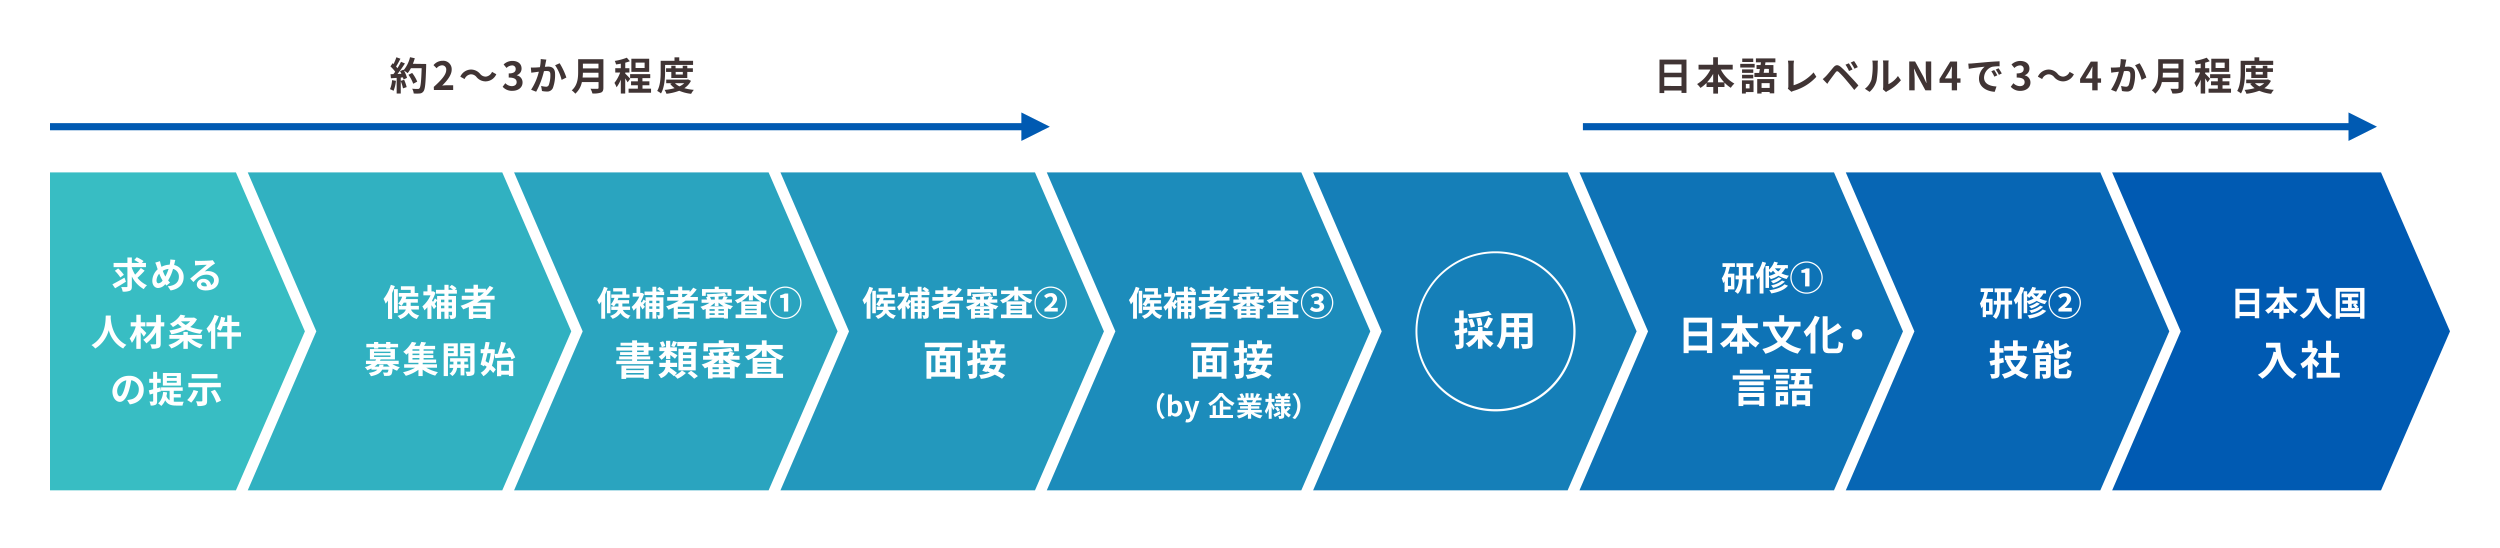
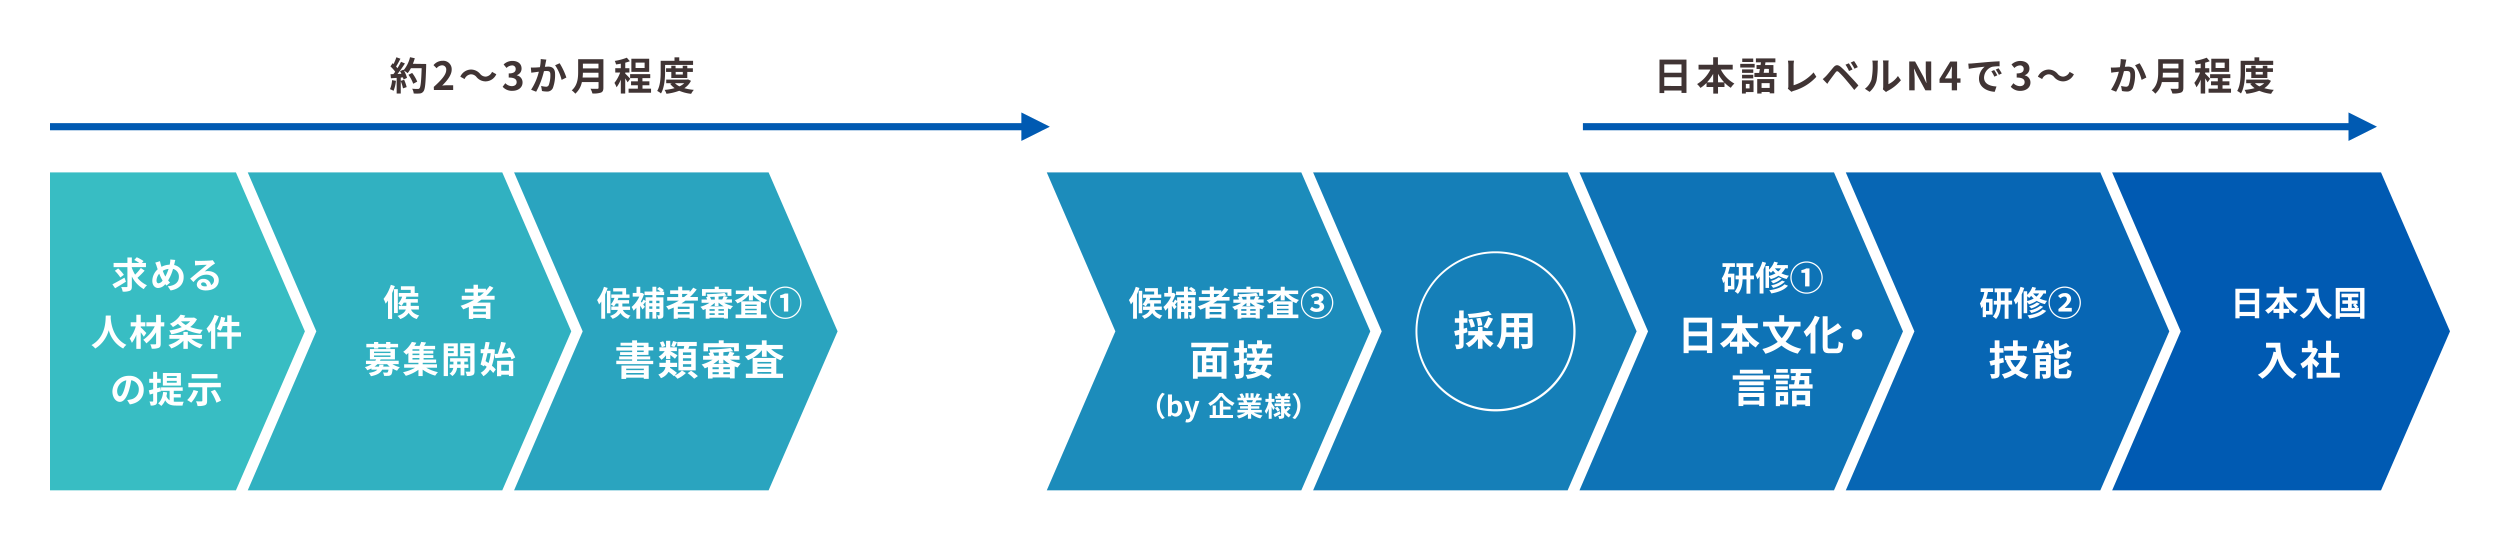
<svg xmlns="http://www.w3.org/2000/svg" id="レイヤー_1" data-name="レイヤー 1" viewBox="0 0 1050 230">
  <defs>
    <style>.cls-1{fill:#fff;}.cls-2{fill:#38bdc3;}.cls-3{fill:#31b1c1;}.cls-4{fill:#2aa4bf;}.cls-5{fill:#2398bd;}.cls-6{fill:#1c8cbb;}.cls-7{fill:#157fb8;}.cls-8{fill:#0e73b6;}.cls-9{fill:#0766b4;}.cls-10{fill:#005ab2;}.cls-11{fill:#403434;}</style>
  </defs>
  <rect class="cls-1" width="1050" height="230" />
  <polygon class="cls-2" points="21 72.42 99.09 72.42 128.06 139.17 99.09 205.93 21 205.93 21 72.42" />
  <polygon class="cls-3" points="104.06 72.42 210.96 72.42 239.93 139.17 210.96 205.93 104.06 205.93 132.86 139.17 104.06 72.42" />
  <polygon class="cls-4" points="215.92 72.42 322.82 72.42 351.79 139.17 322.82 205.93 215.92 205.93 244.73 139.17 215.92 72.42" />
-   <polygon class="cls-5" points="327.79 72.42 434.69 72.42 463.65 139.17 434.69 205.93 327.79 205.93 356.59 139.17 327.79 72.42" />
  <polygon class="cls-6" points="439.65 72.42 546.55 72.42 575.52 139.17 546.55 205.93 439.65 205.93 468.46 139.17 439.65 72.42" />
  <polygon class="cls-7" points="551.51 72.42 658.41 72.42 687.38 139.17 658.41 205.93 551.51 205.93 580.32 139.17 551.51 72.42" />
  <polygon class="cls-8" points="663.38 72.42 770.28 72.42 799.25 139.17 770.28 205.93 663.38 205.93 692.18 139.17 663.38 72.42" />
  <polygon class="cls-9" points="775.24 72.42 882.14 72.42 911.11 139.17 882.14 205.93 775.24 205.93 804.05 139.17 775.24 72.42" />
  <polygon class="cls-10" points="887.11 72.42 1000.03 72.42 1029 139.17 1000.03 205.93 887.11 205.93 915.91 139.17 887.11 72.42" />
  <path class="cls-1" d="M31.16,291.35c-1.52,1-3.23,2-4.56,2.79l-1.14-1.67c1.27-.63,3.26-1.74,5.08-2.8ZM39,286.74a36.18,36.18,0,0,1-3,3,10.92,10.92,0,0,0,4,3.13,7.42,7.42,0,0,0-1.36,1.63,12.65,12.65,0,0,1-5-5.31v4.11c0,1.08-.2,1.59-.85,1.88a7.15,7.15,0,0,1-3,.37,7.7,7.7,0,0,0-.63-1.92c.93,0,1.9,0,2.21,0s.4-.09.4-.37v-8h-5.8v-1.77h5.8v-2.3h1.86v2.3h3.13a21.68,21.68,0,0,0-2.12-1.24l1.06-1.15a18.09,18.09,0,0,1,2.86,1.6l-.71.79h1.71v1.77H33.59v.16A15.58,15.58,0,0,0,35,288.41a18.78,18.78,0,0,0,2.41-2.8Zm-10.2,2.84a14.64,14.64,0,0,0-2.31-2.78l1.4-1a14.94,14.94,0,0,1,2.4,2.69Z" transform="translate(21.74 -173.06)" />
  <path class="cls-1" d="M51.39,284.37a5,5,0,0,1,4,5.13c0,3.23-2.31,5.07-5.49,5.55l-1.17-1.75c3.36-.29,4.66-2,4.66-3.91A3.26,3.26,0,0,0,50.93,286a18.46,18.46,0,0,1-2.06,4.85c.28.32.56.63.83.9L48.18,293c-.18-.2-.37-.4-.52-.6a4,4,0,0,1-3,1.63c-1.26,0-2.43-1.08-2.43-3.05a6.69,6.69,0,0,1,2.25-4.81c-.14-.4-.28-.81-.4-1.23a11.47,11.47,0,0,0-.62-1.58l2-.61c.09.49.22,1,.34,1.44.08.29.17.61.28.94a8,8,0,0,1,3.44-.91c.06-.26.11-.51.15-.74a7.49,7.49,0,0,0,.11-1.44l2.11.2c-.13.41-.27,1.15-.36,1.53Zm-4.84,6.53A17,17,0,0,1,45.14,288,4.64,4.64,0,0,0,44,290.84c0,.74.31,1.21.86,1.21A2.48,2.48,0,0,0,46.55,290.9Zm.08-4.1a15.1,15.1,0,0,0,1.08,2.41A19.39,19.39,0,0,0,49.06,286,6,6,0,0,0,46.63,286.8Z" transform="translate(21.74 -173.06)" />
  <path class="cls-1" d="M68.58,283.71l-1.06.69c-.81.57-2.41,1.92-3.36,2.69a5.08,5.08,0,0,1,1.43-.17c2.58,0,4.55,1.61,4.55,3.83,0,2.39-1.83,4.3-5.51,4.3-2.12,0-3.71-1-3.71-2.49a2.56,2.56,0,0,1,2.73-2.37,3.06,3.06,0,0,1,3.24,2.6,2.21,2.21,0,0,0,1.25-2.07c0-1.37-1.38-2.29-3.15-2.29-2.34,0-3.86,1.24-5.49,3.09l-1.38-1.43c1.07-.88,2.9-2.43,3.81-3.17s2.43-2,3.18-2.64c-.78,0-2.87.1-3.67.17a9.47,9.47,0,0,0-1.25.12l-.06-2c.43,0,1,.07,1.39.07.79,0,4-.07,4.91-.15a9,9,0,0,0,1.17-.15Zm-3.44,9.57c-.09-1-.66-1.63-1.49-1.63-.57,0-.94.34-.94.73,0,.56.65.95,1.54.95A8.08,8.08,0,0,0,65.14,293.28Z" transform="translate(21.74 -173.06)" />
  <path class="cls-1" d="M24.79,305.59c0,.25,0,.55-.05.88.12,2.12.89,8.74,6.62,11.43A5.94,5.94,0,0,0,30,319.45a12.19,12.19,0,0,1-6.06-7.71,13.13,13.13,0,0,1-5.68,7.71A6.58,6.58,0,0,0,16.67,318c6.13-3.39,5.92-10.37,6-12.4Z" transform="translate(21.74 -173.06)" />
  <path class="cls-1" d="M38.67,314.49c-.31-.49-.8-1.2-1.3-1.86v6.95H35.52v-5.95a13.83,13.83,0,0,1-1.87,3.44,9.3,9.3,0,0,0-.94-1.83,14,14,0,0,0,2.58-5.1H33.15V308.4h2.37v-3.16h1.85v3.16H39.3v1.74H37.37v.42c.61.5,2,2,2.36,2.36Zm8.56-4.35H45.77v7.19c0,1.06-.23,1.54-.86,1.83a7.21,7.21,0,0,1-2.92.35,7.23,7.23,0,0,0-.61-1.84c.84,0,1.8,0,2.06,0s.38-.09.38-.37v-4.67a17.81,17.81,0,0,1-4.09,4.66,7.19,7.19,0,0,0-1.32-1.51,14.78,14.78,0,0,0,4.86-5.67H39.73V308.4h4.09v-3.13h2v3.13h1.46Z" transform="translate(21.74 -173.06)" />
  <path class="cls-1" d="M58.57,315.35a13.26,13.26,0,0,0,4.89,2.46,8.65,8.65,0,0,0-1.22,1.52,13.93,13.93,0,0,1-5.1-3.18v3.44H55.29v-3.43a13.6,13.6,0,0,1-5.07,3.26A9.31,9.31,0,0,0,49,317.93a12.93,12.93,0,0,0,4.9-2.58H49.41v-1.61h5.88v-1.28h1.85v1.28h5.93v1.61ZM61,307.11a9.87,9.87,0,0,1-2.87,3.29,21.93,21.93,0,0,0,5.31,1.2,8.48,8.48,0,0,0-1.07,1.63,19.62,19.62,0,0,1-6-1.74,21.34,21.34,0,0,1-6.16,2,7.38,7.38,0,0,0-.84-1.63,20.73,20.73,0,0,0,5.25-1.43A11.9,11.9,0,0,1,53,309.06a16.09,16.09,0,0,1-2.12,1.36,6.41,6.41,0,0,0-1.29-1.36,9.52,9.52,0,0,0,4.5-3.84l2,.36a10.05,10.05,0,0,1-.6.9h3.92l.33-.07Zm-6.73.92a9,9,0,0,0,2,1.53A8.59,8.59,0,0,0,58.11,308Z" transform="translate(21.74 -173.06)" />
  <path class="cls-1" d="M70.16,305.85a26,26,0,0,1-1.5,3.28v10.45H66.92v-7.73c-.31.38-.61.76-.92,1.1a13.2,13.2,0,0,0-1-1.9,16.5,16.5,0,0,0,3.41-5.75Zm9.32,8.58H75.54v5.16H73.7v-5.16H69.55v-1.78H73.7V310H71.82a10.15,10.15,0,0,1-.95,2,13,13,0,0,0-1.58-.87,14,14,0,0,0,1.81-5l1.77.37c-.12.6-.28,1.18-.45,1.77H73.7v-2.78h1.84v2.78h3.22V310H75.54v2.65h3.94Z" transform="translate(21.74 -173.06)" />
  <path class="cls-1" d="M31.68,341.09a13.05,13.05,0,0,0,1.42-.25,4.11,4.11,0,0,0,3.45-4.07,3.76,3.76,0,0,0-3.18-4,32.17,32.17,0,0,1-.9,4.13c-.91,3.07-2.23,4.95-3.89,4.95s-3.11-1.86-3.11-4.43a6.79,6.79,0,0,1,7-6.51,5.8,5.8,0,0,1,6.15,5.94c0,3.2-2,5.47-5.81,6.06Zm-1.18-4.61a24.29,24.29,0,0,0,.81-3.69,4.77,4.77,0,0,0-3.85,4.41c0,1.54.61,2.29,1.18,2.29S29.88,338.54,30.5,336.48Z" transform="translate(21.74 -173.06)" />
  <path class="cls-1" d="M44.25,337.88v3.58c0,.84-.14,1.29-.6,1.57a3.82,3.82,0,0,1-2.12.35,6,6,0,0,0-.48-1.67c.57,0,1.09,0,1.28,0s.26-.07.26-.27v-3.07l-1.42.4L40.76,337c.52-.11,1.14-.27,1.83-.44v-2.72H40.93v-1.69h1.66v-2.91h1.66v2.91h1.53v1.69H44.25v2.27l1.38-.37.25,1.65Zm7,3.87c.35,0,.69.05,1.08.05s2.42,0,3.09,0a5.54,5.54,0,0,0-.5,1.6H52.24c-2,0-3.57-.37-4.61-2.23A6.84,6.84,0,0,1,46,343.56a9.64,9.64,0,0,0-1.34-1.09c1.27-1,1.9-2.72,2.13-4.81l1.66.2a11,11,0,0,1-.29,1.55,3.44,3.44,0,0,0,1.34,1.8v-4H45.91v-1.47H55v1.47H51.24v1.35h2.94V340H51.24Zm3-6.73H46.66v-5.3h7.56Zm-1.75-4H48.34v.77h4.13Zm0,2H48.34v.78h4.13Z" transform="translate(21.74 -173.06)" />
  <path class="cls-1" d="M61.48,337.37a15.24,15.24,0,0,1-2.91,4.81,11,11,0,0,0-1.7-1.09,10.7,10.7,0,0,0,2.68-4.23Zm3.76-1.63v5.7c0,1-.22,1.54-.94,1.83a8.76,8.76,0,0,1-3.06.33,7.78,7.78,0,0,0-.65-2c.88.05,2,.07,2.25.05s.4-.08.4-.29v-5.66H57.37v-1.83H71v1.83ZM69.6,332H58.76v-1.82H69.6Zm-1.08,4.76a20.52,20.52,0,0,1,2.56,4.58l-1.91.85a19.06,19.06,0,0,0-2.37-4.71Z" transform="translate(21.74 -173.06)" />
  <path class="cls-11" d="M144.55,207a15.08,15.08,0,0,1-1,4.21,9.77,9.77,0,0,0-1.49-.7,11.68,11.68,0,0,0,.87-3.79Zm12.7-7.07s0,.66,0,.9c-.21,7.15-.44,9.73-1.13,10.59a2,2,0,0,1-1.56.9,15.68,15.68,0,0,1-2.55,0,4.59,4.59,0,0,0-.65-2c1,.1,2,.1,2.4.1a.8.8,0,0,0,.68-.28c.49-.5.74-2.89.92-8.45h-4.51a14.15,14.15,0,0,1-1.38,2.1,12.82,12.82,0,0,0-1.54-1.07,12.83,12.83,0,0,1,1.27,3.05l-1.46.68c-.05-.26-.14-.55-.23-.88l-.93.07v6.71h-1.72v-6.58l-2.41.16-.17-1.7,1.21-.05c.25-.31.51-.65.75-1a14.85,14.85,0,0,0-2-2.23l.92-1.34.39.34a19.15,19.15,0,0,0,1.19-2.84l1.71.61c-.58,1.12-1.25,2.38-1.84,3.29a8.29,8.29,0,0,1,.57.69,25,25,0,0,0,1.5-2.68l1.65.69a50.29,50.29,0,0,1-3.12,4.42l1.65-.07c-.18-.39-.37-.78-.57-1.12l1.37-.61.12.2a13.06,13.06,0,0,0,2.69-5.44l2,.43a18.28,18.28,0,0,1-.8,2.33ZM148,206.57a19.4,19.4,0,0,1,1.06,3.07l-1.54.54a16.55,16.55,0,0,0-1-3.15Zm3.81,1.67a15,15,0,0,0-2-3.77l1.55-.78a15.42,15.42,0,0,1,2.13,3.65Z" transform="translate(21.74 -173.06)" />
  <path class="cls-11" d="M160.45,209.56c3.28-2.94,5.22-5.2,5.22-7.07a1.73,1.73,0,0,0-1.81-2,3.12,3.12,0,0,0-2.22,1.24l-1.31-1.31a4.92,4.92,0,0,1,3.84-1.83,3.54,3.54,0,0,1,3.8,3.72c0,2.19-1.81,4.54-4,6.7a19.22,19.22,0,0,1,2-.14h2.62v2h-8.09Z" transform="translate(21.74 -173.06)" />
  <path class="cls-11" d="M178.42,205.45a3,3,0,0,0-2.43-1.18,3.19,3.19,0,0,0-2.6,2l-1.79-1a5,5,0,0,1,4.43-3,5,5,0,0,1,3.86,1.79,3,3,0,0,0,2.43,1.18,3.19,3.19,0,0,0,2.59-2l1.8,1a5,5,0,0,1-4.44,3A4.92,4.92,0,0,1,178.42,205.45Z" transform="translate(21.74 -173.06)" />
  <path class="cls-11" d="M189.37,209.5,190.5,208a3.85,3.85,0,0,0,2.69,1.24c1.22,0,2.06-.61,2.06-1.68s-.71-1.93-3.33-1.93v-1.73c2.22,0,2.93-.77,2.93-1.84a1.44,1.44,0,0,0-1.61-1.52A3.44,3.44,0,0,0,191,201.6l-1.22-1.47a5.32,5.32,0,0,1,3.62-1.49c2.34,0,3.92,1.15,3.92,3.22a2.87,2.87,0,0,1-2,2.76v.08a3,3,0,0,1,2.41,3c0,2.22-1.94,3.51-4.24,3.51A5.15,5.15,0,0,1,189.37,209.5Z" transform="translate(21.74 -173.06)" />
  <path class="cls-11" d="M207.73,198.1c-.1.43-.21.93-.29,1.34s-.21,1.08-.33,1.67c.54,0,1-.07,1.36-.07,1.71,0,2.92.77,2.92,3.09a15.72,15.72,0,0,1-.92,5.89,2.59,2.59,0,0,1-2.66,1.48,8.42,8.42,0,0,1-1.92-.23l-.36-2.13a9.25,9.25,0,0,0,2,.34,1.17,1.17,0,0,0,1.21-.7,11.91,11.91,0,0,0,.67-4.42c0-1.29-.55-1.47-1.58-1.47-.26,0-.66,0-1.11.06a34.64,34.64,0,0,1-3.28,8.64l-2.12-.85a24.27,24.27,0,0,0,3.26-7.56c-.57.06-1.08.13-1.39.18s-1.29.16-1.79.24l-.18-2.18a16.26,16.26,0,0,0,1.71,0c.51,0,1.27-.07,2.09-.13a17.5,17.5,0,0,0,.34-3.43Zm5.58,1.52a29.09,29.09,0,0,1,2.83,6l-2,1a18.94,18.94,0,0,0-2.74-6.15Z" transform="translate(21.74 -173.06)" />
  <path class="cls-11" d="M231.68,209.89c0,1.17-.28,1.73-1,2.05a9.71,9.71,0,0,1-3.61.38,8.19,8.19,0,0,0-.81-2c1.14.06,2.51.05,2.87.05s.52-.13.52-.47v-2.37h-7a8.79,8.79,0,0,1-2.76,4.88,7.65,7.65,0,0,0-1.5-1.4c2.46-2.11,2.69-5.23,2.69-7.71v-5.37h10.61Zm-2.06-4.28v-2h-6.54c0,.62-.05,1.31-.12,2Zm-6.54-5.82v2h6.54v-2Z" transform="translate(21.74 -173.06)" />
  <path class="cls-11" d="M241.85,207.64a14.06,14.06,0,0,0-1-1.65v6.36H239v-5.86a14.06,14.06,0,0,1-1.78,3.23,9.8,9.8,0,0,0-.9-1.84,15.71,15.71,0,0,0,2.42-4.37h-2.07v-1.82H239V199.8c-.68.13-1.35.25-2,.33a7,7,0,0,0-.54-1.49,23.39,23.39,0,0,0,5.06-1.35l1.29,1.48a17,17,0,0,1-1.94.62v2.3h1.74v1.82h-1.74V204c.44.36,1.78,1.78,2.09,2.14Zm9.85,2.67V212h-9.43v-1.7h3.89v-1.43H243.3v-1.64h2.86v-1.35h-3.25v-1.67h8.45v1.67h-3.28v1.35H251v1.64h-2.89v1.43Zm-.78-7.07h-7.49v-5.51h7.49ZM249,199.36h-3.8v2.25H249Z" transform="translate(21.74 -173.06)" />
  <path class="cls-11" d="M257.6,203.16c0,2.65-.25,6.65-1.73,9.16a6.68,6.68,0,0,0-1.59-1.06c1.36-2.32,1.46-5.71,1.46-8.1v-4.57h5.81v-1.45h2v1.45h5.8v1.73H257.6ZM268.47,207a8,8,0,0,1-2.79,3.1,21.66,21.66,0,0,0,4,.7,7.59,7.59,0,0,0-1.14,1.67,17.46,17.46,0,0,1-5-1.29,22.23,22.23,0,0,1-5.37,1.27,6.47,6.47,0,0,0-.79-1.63,21.66,21.66,0,0,0,4.23-.74,8,8,0,0,1-1.87-1.81l.76-.27h-2.43v-1.52h8.8l.34-.08Zm-8.26-1.18v-2.54H258v-1.54h2.2v-1.07H262v1.07h3v-1.07h1.92v1.07h2.35v1.54h-2.35v2.54Zm1.53,2.18a6.55,6.55,0,0,0,1.91,1.33,7.51,7.51,0,0,0,2-1.33Zm.3-4.72v1.08h3v-1.08Z" transform="translate(21.74 -173.06)" />
  <path class="cls-1" d="M144.09,293.21c-.32,1-.71,2-1.14,2.91V307h-1.73v-7.7a12.64,12.64,0,0,1-1,1.3,11.8,11.8,0,0,0-.87-2,17.56,17.56,0,0,0,3.06-5.93Zm1.25,11.34h-1.59V294.5h1.59Zm5.54-1.49c.4.93,1.3,1.94,3.46,2.51a5,5,0,0,0-1,1.47,5.52,5.52,0,0,1-3.42-2.58,7.21,7.21,0,0,1-3.57,2.6,5.79,5.79,0,0,0-1.15-1.31c2.26-.7,3.16-1.72,3.52-2.69h-2.95v-1.53h3.16v-1.34h-1.12a10,10,0,0,1-.91,1.31,10.1,10.1,0,0,0-1.41-.93,8.09,8.09,0,0,0,1.68-2.92h-1.43v-1.52h5v-1.32h-4.1V293.3h5.79v2.83h1.51v1.52h-5.46l.46.11a7.83,7.83,0,0,1-.34.92h5.15v1.51h-3v1.34h3.44v1.53Z" transform="translate(21.74 -173.06)" />
-   <path class="cls-1" d="M166.62,296.39v1h3.16v7.9c0,.72-.12,1.15-.57,1.43a3.39,3.39,0,0,1-1.75.31,6.12,6.12,0,0,0-.55-1.57c.4,0,.81,0,1,0s.2-.05.2-.22V304h-1.44v2.95h-1.74V304h-1.4v3H161.8v-7.62c-.35.46-.7.94-1,1.32l.77,1-1.06,1.21a19.71,19.71,0,0,0-1.05-1.69V307h-1.69v-4.9a11.22,11.22,0,0,1-1.27,1.3,6.84,6.84,0,0,0-.86-1.64,13,13,0,0,0,3.44-4.67h-3v-1.63h1.71v-2.75h1.69v2.75h.43l.32-.07.92.59a17.73,17.73,0,0,1-1.44,3.32l.41.51a12.18,12.18,0,0,0,.82-1.43l.9.67v-1.66h3.08v-1h-3.55v-1.61h3.55v-2.09h1.74v2.09h1.87a12.42,12.42,0,0,0-1.55-1.11l1-.95a9.51,9.51,0,0,1,2,1.4l-.66.66h.83v1.61Zm-3.14,2.54V300h1.4v-1.09Zm1.4,3.61v-1.11h-1.4v1.11Zm1.74-3.61V300h1.44v-1.09Zm1.44,3.61v-1.11h-1.44v1.11Z" transform="translate(21.74 -173.06)" />
  <path class="cls-1" d="M180.47,298.91c-.6.43-1.18.83-1.81,1.23h5.58V307h-1.91v-.4H177V307h-1.82v-5c-.77.34-1.57.68-2.36,1a9.14,9.14,0,0,0-1.12-1.5,27.05,27.05,0,0,0,5.72-2.56h-5.23V297.3h4.94v-1.4h-3.61v-1.58h3.61v-1.66H179v1.66h3.34v.75a19.25,19.25,0,0,0,1.58-1.95l1.57.8a23,23,0,0,1-3,3.38H186v1.61Zm1.86,2.72H177v1h5.29Zm0,3.42V304H177v1.05ZM179,297.3h.85c.58-.44,1.13-.91,1.66-1.4H179Z" transform="translate(21.74 -173.06)" />
  <path class="cls-1" d="M143.08,326a10.15,10.15,0,0,0,3.12,1.29,7.5,7.5,0,0,0-1.17,1.46,9.18,9.18,0,0,1-1.86-.86c-.14,1.49-.32,2.23-.66,2.58a1.78,1.78,0,0,1-1.12.45,17.44,17.44,0,0,1-1.84,0,3.43,3.43,0,0,0-.45-1.43c.61.06,1.21.07,1.48.07a.67.67,0,0,0,.49-.14,2,2,0,0,0,.32-1.1h-2.63c-.64,1.33-1.93,2.21-4.72,2.76a5,5,0,0,0-.87-1.39c1.89-.3,3-.74,3.55-1.37h-2.46v-.52a17.12,17.12,0,0,1-1.77.76,4.08,4.08,0,0,0-1-1.29,10.24,10.24,0,0,0,2.87-1.29h-2.4v-1.41h3.92a6,6,0,0,0,.37-.56h-2.63v-4.33h10.51V324h-6c-.09.19-.18.37-.29.56h7.87V326Zm-7.73-7.07h-3.23v-1.44h3.23v-.8h1.78v.8h3.29v-.8h1.8v.8h3.24v1.44h-3.24v.54h-1.8v-.54h-3.29v.54h-1.78Zm0,2.43h6.92v-.6h-6.92Zm0,1.61h6.92v-.61h-6.92Zm4,3.26a6.67,6.67,0,0,1-.14.8h2.74a8.14,8.14,0,0,1-1.08-1h-4.12a7.2,7.2,0,0,1-1.2,1h1.89a7.53,7.53,0,0,0,.16-.8Z" transform="translate(21.74 -173.06)" />
  <path class="cls-1" d="M157.27,327.51a18.23,18.23,0,0,0,4.92,1.86,7.88,7.88,0,0,0-1.14,1.46,17.06,17.06,0,0,1-5.27-2.52V331H154v-2.63a17.22,17.22,0,0,1-5.31,2.54,9.79,9.79,0,0,0-1.16-1.51,18.45,18.45,0,0,0,5.08-1.89H148v-1.46h6v-.6h-4.23V321.3c-.28.27-.57.51-.88.76a5.56,5.56,0,0,0-1.29-1.23,12.35,12.35,0,0,0,3.64-4.18l1.89.35a12.56,12.56,0,0,1-.83,1.32h2.19a12,12,0,0,0,.67-1.66l2.06.25c-.26.49-.55,1-.83,1.41H161v1.42h-4.83v.63h4.08v1.2h-4.08v.64h4.09v1.2h-4.09v.66h5.27v1.38h-5.64v.6h6v1.46Zm-2.87-7.77h-2.9v.63h2.9Zm0,1.83h-2.9v.64h2.9Zm-2.9,2.5h2.9v-.66h-2.9Z" transform="translate(21.74 -173.06)" />
  <path class="cls-1" d="M166.4,322.69V331h-1.79V317.25h5.92v5.44Zm0-4.14v.79h2.41v-.79Zm2.41,2.82v-.85H166.4v.85Zm4.5,6.19v3.17h-1.6v-3.17h-1.47a5,5,0,0,1-2,3.44,6.49,6.49,0,0,0-1.17-1,3.59,3.59,0,0,0,1.57-2.4h-1.55v-1.49h1.61v-1.15h-1.4v-1.45h7.43v1.45h-1.45v1.15H175v1.49Zm-1.6-1.49v-1.15h-1.42v1.15Zm5.86,2.81c0,.94-.17,1.45-.72,1.74a5.44,5.44,0,0,1-2.52.35,6.23,6.23,0,0,0-.56-1.81c.7,0,1.45,0,1.68,0s.32-.09.32-.3v-6.15h-4.22v-5.47h6Zm-4.29-10.33v.79h2.49v-.79Zm2.49,2.85v-.88h-2.49v.88Z" transform="translate(21.74 -173.06)" />
  <path class="cls-1" d="M186.12,319.84a22.82,22.82,0,0,1-1.27,6.81,11.43,11.43,0,0,1,1.64,1.6l-1.09,1.46a10.78,10.78,0,0,0-1.35-1.44,8.49,8.49,0,0,1-2.78,2.81,7.8,7.8,0,0,0-1.11-1.46,6.37,6.37,0,0,0,2.51-2.51c-.31-.24-.63-.49-.94-.7l-.16.53-1.47-.79c.37-1.26.78-3,1.17-4.75h-1.12v-1.68h1.47c.22-1.06.42-2.1.57-3.06l1.72.17c-.17.91-.37,1.89-.58,2.89h1.4l.3,0ZM183,321.4c-.26,1.15-.54,2.29-.8,3.33.4.25.81.52,1.23.82a18,18,0,0,0,.92-4.15Zm4.33.26a35.94,35.94,0,0,0,1.4-5l2,.36c-.49,1.52-1.08,3.19-1.65,4.53.9-.05,1.83-.11,2.79-.15-.33-.57-.66-1.13-1-1.62l1.44-.73a17,17,0,0,1,2.34,4.16l-1.59.85a7.76,7.76,0,0,0-.38-1.07c-2.29.19-4.7.36-6.45.48l-.19-1.75Zm-.28,2.95h6.77V331H192v-.54h-3.22v.6H187Zm1.73,1.64v2.52H192v-2.52Z" transform="translate(21.74 -173.06)" />
  <path class="cls-1" d="M233.49,294c-.31.89-.67,1.83-1.07,2.72v10.2h-1.63V299.7a12.14,12.14,0,0,1-.92,1.22,12.58,12.58,0,0,0-.82-1.84,16.3,16.3,0,0,0,2.87-5.56Zm1.16,10.63h-1.48v-9.42h1.48Zm5.2-1.4a4.4,4.4,0,0,0,3.24,2.35,4.4,4.4,0,0,0-1,1.38,5.2,5.2,0,0,1-3.21-2.42,6.76,6.76,0,0,1-3.35,2.43,5.1,5.1,0,0,0-1.08-1.22c2.12-.66,3-1.61,3.3-2.52H235v-1.44h3v-1.25h-1.05a9.29,9.29,0,0,1-.85,1.22,8.79,8.79,0,0,0-1.32-.86,7.64,7.64,0,0,0,1.57-2.74H235v-1.43h4.65v-1.24H235.8v-1.41h5.43v2.65h1.42v1.43h-5.12l.44.1c-.09.29-.21.58-.32.86h4.82v1.42h-2.82v1.25h3.23v1.44Z" transform="translate(21.74 -173.06)" />
  <path class="cls-1" d="M253.88,297v.93h3v7.41c0,.67-.12,1.08-.54,1.34a3.21,3.21,0,0,1-1.64.28,5.5,5.5,0,0,0-.52-1.47c.38,0,.77,0,.9,0s.18,0,.18-.2v-1.2h-1.35v2.77h-1.63v-2.77h-1.31v2.81h-1.57v-7.14c-.33.43-.66.88-1,1.24l.72.9-1,1.14a17.5,17.5,0,0,0-1-1.58v5.46h-1.59v-4.6a10.75,10.75,0,0,1-1.19,1.23,6.29,6.29,0,0,0-.81-1.55,12.11,12.11,0,0,0,3.23-4.37H244V296.1h1.6v-2.58h1.58v2.58h.41l.3-.06.86.55a16.17,16.17,0,0,1-1.35,3.11l.39.47a9.84,9.84,0,0,0,.76-1.33l.85.63v-1.56h2.88V297h-3.32v-1.51h3.32v-2h1.63v2h1.76a11.68,11.68,0,0,0-1.46-1l.94-.89a8.56,8.56,0,0,1,1.9,1.31l-.62.62h.78V297Zm-2.94,2.37v1h1.31v-1Zm1.31,3.39v-1h-1.31v1Zm1.63-3.39v1h1.35v-1Zm1.35,3.39v-1h-1.35v1Z" transform="translate(21.74 -173.06)" />
  <path class="cls-1" d="M266.15,299.34c-.56.4-1.11.78-1.7,1.15h5.23v6.4h-1.79v-.38h-4.95v.43h-1.72v-4.71c-.72.32-1.46.64-2.2.91a9.54,9.54,0,0,0-1-1.41,25.6,25.6,0,0,0,5.36-2.39h-4.9v-1.51h4.62v-1.31h-3.38V295h3.38v-1.55h1.7V295h3.13v.71a16.7,16.7,0,0,0,1.48-1.83l1.47.75a21.26,21.26,0,0,1-2.84,3.17h3.34v1.51Zm1.74,2.55h-4.95v.92h4.95Zm0,3.2v-1h-4.95v1Zm-3.14-7.26h.8c.54-.42,1.06-.85,1.55-1.31h-2.35Z" transform="translate(21.74 -173.06)" />
  <path class="cls-1" d="M282.37,300.23a14.36,14.36,0,0,0,3.76,1.4,6.86,6.86,0,0,0-1.06,1.35,11.13,11.13,0,0,1-1.06-.37v4.23h-1.69v-.33h-6.06v.38h-1.61v-4.08c-.39.17-.77.35-1.14.48a6.78,6.78,0,0,0-1.09-1.36,14.88,14.88,0,0,0,3.84-1.7h-3.34v-1.38h2.33a5.23,5.23,0,0,0-.44-1l.6-.12a4.21,4.21,0,0,0-.34-1.11,65.87,65.87,0,0,0,7.47-.53l.88,1.14c-.38.05-.76.11-1.18.15l1.7.42c-.25.36-.48.71-.68,1h2.42v1.38Zm-7.69-2.91h-1.59v-2.85h5.35v-1h1.71v1h5.31v2.85h-1.67v-1.41h-9.11Zm3.76,5.59h-2.18v.68h2.18Zm-2.18,2.42h2.18v-.7h-2.18Zm2.18-7.6c-.68,0-1.37,0-2,.07a3.91,3.91,0,0,1,.48,1.05h1.56Zm3.8,4a11.37,11.37,0,0,1-2.08-1.52h-.11v1.37h-1.61v-1.32a14.24,14.24,0,0,1-1.88,1.47Zm.08,1.16H280v.68h2.29Zm0,2.42v-.7H280v.7Zm-.73-6.48a11.07,11.07,0,0,0,.62-1.41l-2.16.2v1.21Z" transform="translate(21.74 -173.06)" />
  <path class="cls-1" d="M296.06,296.56a11.52,11.52,0,0,0,4.41,2.49,6.52,6.52,0,0,0-1.11,1.37,9.87,9.87,0,0,1-1.51-.71v5.46h2.36v1.5h-13v-1.5h2.38v-5.48a12.87,12.87,0,0,1-1.63.79,7,7,0,0,0-1.06-1.33,11.25,11.25,0,0,0,4.27-2.59h-3.87v-1.48h5.51v-1.6h1.69v1.6h5.63v1.48Zm1.63,3.07a12,12,0,0,1-3.21-2.65v2.26h-1.69v-2.32a12.15,12.15,0,0,1-3.12,2.71ZM296.08,301h-4.84v.58h4.84Zm-4.84,2.37h4.84v-.61h-4.84Zm4.84,1.78v-.6h-4.84v.6Z" transform="translate(21.74 -173.06)" />
  <path class="cls-1" d="M301.29,300.2a6.8,6.8,0,1,1,6.8,6.8A6.8,6.8,0,0,1,301.29,300.2Zm13.06,0a6.27,6.27,0,1,0-6.26,6.27A6.26,6.26,0,0,0,314.35,300.2Zm-6.85-2h-1.57v-1.16a6.18,6.18,0,0,0,2-.7h1.38v7.56H307.5Z" transform="translate(21.74 -173.06)" />
  <path class="cls-1" d="M245.82,322.14v.6h5.53V324h-5.53v.63h6.79V326H237.1v-1.43h6.66V324h-5.45v-1.24h5.45v-.6h-5.07v-1.2h5.07v-.65h-6.64v-1.42h6.64v-.64h-4.87V317h4.87V316h2.06V317h4.82v1.84h2v1.42h-2v1.85Zm-6.55,4.44h11.46v5.6h-2.08v-.5h-7.4v.52h-2Zm2,1.31v.62h7.4v-.62Zm7.4,2.49v-.67h-7.4v.67Zm-2.83-11.51h2.78v-.64h-2.78Zm0,2.07h2.78v-.65h-2.78Z" transform="translate(21.74 -173.06)" />
  <path class="cls-1" d="M261.54,330.8a9.87,9.87,0,0,0,3.13-2.15l1.68,1.07a12.11,12.11,0,0,1-3.56,2.42,11.33,11.33,0,0,0-1.3-1.29l-.19.21a21.33,21.33,0,0,0-2.25-1.84,6.16,6.16,0,0,1-3.21,2.68,6.15,6.15,0,0,0-1.09-1.52c2.09-.85,2.82-2,3-3.18H255.2v-1.76h2.7v-1.18h1.85v1.18h2.88v1.76h-2.94c0,.1,0,.22-.05.33a26.21,26.21,0,0,1,2.94,2.14ZM258,322.27a8.9,8.9,0,0,1-1.94,1.9,8.32,8.32,0,0,0-1.17-1.33,8.49,8.49,0,0,0,2.54-2.3H255.2v-1.6H258V316.2h1.78v2.74h2.78v1.6h-2.75c.71.37,2.51,1.44,3,1.75l-1.08,1.44c-.43-.42-1.22-1-1.93-1.59v1.76H258Zm-1.8-3.37a6.71,6.71,0,0,0-.81-2l1.38-.52a7.44,7.44,0,0,1,.88,2Zm6.43-2.16c-.41.8-.81,1.56-1.16,2.09l-1.31-.43a12.77,12.77,0,0,0,.78-2.11Zm2.77,2.78c.1-.36.17-.74.24-1.1H262.7v-1.75h8.2v1.75h-3.1c-.15.38-.31.76-.45,1.1h3.11v9.11H263.2v-9.11Zm3.16,1.54h-3.46v1.06h3.46Zm0,2.47h-3.46v1.06h3.46Zm0,2.49h-3.46v1.09h3.46Zm-.05,2.75a22.77,22.77,0,0,1,2.87,2.25l-1.56,1.11a19.56,19.56,0,0,0-2.76-2.35Z" transform="translate(21.74 -173.06)" />
  <path class="cls-1" d="M284.86,324.11a17.16,17.16,0,0,0,4.51,1.67,7.9,7.9,0,0,0-1.26,1.63,13,13,0,0,1-1.28-.45V332h-2v-.4h-7.28v.45h-1.94V327.2a14.09,14.09,0,0,1-1.36.57,8.21,8.21,0,0,0-1.32-1.62,18.25,18.25,0,0,0,4.62-2h-4v-1.66h2.8a6.81,6.81,0,0,0-.54-1.16l.73-.14a4.59,4.59,0,0,0-.42-1.33,80.69,80.69,0,0,0,9-.64l1.05,1.36c-.45.07-.91.14-1.42.19l2,.51c-.29.43-.57.84-.81,1.21h2.91v1.66Zm-9.23-3.5h-1.9v-3.42h6.41V316h2.06v1.17h6.38v3.42h-2v-1.69H275.63Zm4.51,6.71h-2.61v.81h2.61Zm-2.61,2.91h2.61v-.85h-2.61Zm2.61-9.13c-.81,0-1.64.07-2.44.08a4.7,4.7,0,0,1,.57,1.27h1.87Zm4.56,4.82a14.22,14.22,0,0,1-2.49-1.81h-.13v1.64h-1.94v-1.59a16.24,16.24,0,0,1-2.25,1.76Zm.11,1.4h-2.75v.81h2.75Zm0,2.91v-.85h-2.75v.85Zm-.88-7.78a14.16,14.16,0,0,0,.74-1.7c-.81.09-1.7.17-2.59.24v1.46Z" transform="translate(21.74 -173.06)" />
  <path class="cls-1" d="M302.16,319.7a14,14,0,0,0,5.29,3,7.7,7.7,0,0,0-1.33,1.64,12,12,0,0,1-1.82-.85V330h2.84v1.79H291.51V330h2.85v-6.59a15.24,15.24,0,0,1-1.95.95,8.42,8.42,0,0,0-1.28-1.59,13.46,13.46,0,0,0,5.13-3.11h-4.65v-1.78h6.63V316h2v1.92H307v1.78Zm1.95,3.68a14.35,14.35,0,0,1-3.85-3.18v2.71h-2v-2.78a14.37,14.37,0,0,1-3.76,3.25Zm-1.93,1.68h-5.81v.69h5.81Zm-5.81,2.83h5.81v-.72h-5.81Zm5.81,2.15v-.73h-5.81V330Z" transform="translate(21.74 -173.06)" />
  <path class="cls-1" d="M344.94,294c-.3.89-.66,1.83-1.06,2.72v10.2h-1.63V299.7c-.31.45-.61.85-.92,1.22a12.58,12.58,0,0,0-.82-1.84,16.46,16.46,0,0,0,2.86-5.56Zm1.17,10.63h-1.49v-9.42h1.49Zm5.2-1.4c.37.86,1.21,1.81,3.24,2.35a4.6,4.6,0,0,0-1,1.38,5.26,5.26,0,0,1-3.21-2.42A6.73,6.73,0,0,1,347,307a5.32,5.32,0,0,0-1.08-1.22c2.12-.66,3-1.61,3.3-2.52h-2.77v-1.44h3v-1.25H348.4a10.36,10.36,0,0,1-.85,1.22,9.42,9.42,0,0,0-1.33-.86,7.49,7.49,0,0,0,1.57-2.74h-1.34v-1.43h4.65v-1.24h-3.84v-1.41h5.43v2.65h1.41v1.43H349l.43.1a8.89,8.89,0,0,1-.32.86h4.83v1.42H351.1v1.25h3.23v1.44Z" transform="translate(21.74 -173.06)" />
  <path class="cls-1" d="M365.33,297v.93h3v7.41c0,.67-.11,1.08-.53,1.34a3.25,3.25,0,0,1-1.64.28,6.29,6.29,0,0,0-.52-1.47c.37,0,.76,0,.89,0s.19,0,.19-.2v-1.2h-1.36v2.77h-1.62v-2.77H362.4v2.81h-1.57v-7.14l-.95,1.24.72.9-1,1.14a15.48,15.48,0,0,0-1-1.58v5.46H357v-4.6a10.81,10.81,0,0,1-1.2,1.23A6.27,6.27,0,0,0,355,302a12.09,12.09,0,0,0,3.22-4.37h-2.83V296.1H357v-2.58h1.59v2.58h.4l.3-.06.87.55a16.21,16.21,0,0,1-1.36,3.11l.39.47a11.21,11.21,0,0,0,.77-1.33l.85.63v-1.56h2.88V297h-3.33v-1.51h3.33v-2h1.62v2h1.76a12.35,12.35,0,0,0-1.45-1l.93-.89a8.56,8.56,0,0,1,1.9,1.31l-.62.62h.78V297Zm-2.93,2.37v1h1.31v-1Zm1.31,3.39v-1H362.4v1Zm1.62-3.39v1h1.36v-1Zm1.36,3.39v-1h-1.36v1Z" transform="translate(21.74 -173.06)" />
  <path class="cls-1" d="M377.6,299.34c-.56.4-1.1.78-1.69,1.15h5.22v6.4h-1.78v-.38h-5v.43h-1.71v-4.71c-.72.32-1.47.64-2.2.91a9.62,9.62,0,0,0-1.06-1.41,25.37,25.37,0,0,0,5.36-2.39h-4.89v-1.51h4.62v-1.31h-3.39V295h3.39v-1.55h1.7V295h3.12v.71a18.07,18.07,0,0,0,1.49-1.83l1.47.75a21.83,21.83,0,0,1-2.84,3.17h3.34v1.51Zm1.75,2.55h-5v.92h5Zm0,3.2v-1h-5v1Zm-3.14-7.26H377a20,20,0,0,0,1.56-1.31h-2.35Z" transform="translate(21.74 -173.06)" />
  <path class="cls-1" d="M393.82,300.23a14.36,14.36,0,0,0,3.76,1.4,6.45,6.45,0,0,0-1.05,1.35,11.31,11.31,0,0,1-1.07-.37v4.23h-1.68v-.33h-6.06v.38H386.1v-4.08c-.39.17-.76.35-1.14.48a6.78,6.78,0,0,0-1.09-1.36,15.1,15.1,0,0,0,3.85-1.7h-3.35v-1.38h2.34a6,6,0,0,0-.45-1l.61-.12a4.63,4.63,0,0,0-.35-1.11,65.87,65.87,0,0,0,7.47-.53l.88,1.14c-.37.05-.76.11-1.18.15l1.7.42c-.24.36-.47.71-.68,1h2.42v1.38Zm-7.69-2.91h-1.58v-2.85h5.34v-1h1.71v1h5.32v2.85h-1.67v-1.41h-9.12Zm3.76,5.59h-2.17v.68h2.17Zm-2.17,2.42h2.17v-.7h-2.17Zm2.17-7.6c-.68,0-1.37,0-2,.07a3.58,3.58,0,0,1,.47,1.05h1.56Zm3.8,4a11.65,11.65,0,0,1-2.07-1.52h-.12v1.37h-1.61v-1.32a14.12,14.12,0,0,1-1.87,1.47Zm.09,1.16h-2.29v.68h2.29Zm0,2.42v-.7h-2.29v.7Zm-.74-6.48a11.07,11.07,0,0,0,.62-1.41l-2.16.2v1.21Z" transform="translate(21.74 -173.06)" />
  <path class="cls-1" d="M407.52,296.56a11.45,11.45,0,0,0,4.41,2.49,6.52,6.52,0,0,0-1.11,1.37,10,10,0,0,1-1.52-.71v5.46h2.37v1.5h-13v-1.5H401v-5.48a12.75,12.75,0,0,1-1.62.79,7.52,7.52,0,0,0-1.07-1.33,11.29,11.29,0,0,0,4.28-2.59h-3.88v-1.48h5.52v-1.6h1.68v1.6h5.64v1.48Zm1.63,3.07a11.86,11.86,0,0,1-3.22-2.65v2.26h-1.68v-2.32a12,12,0,0,1-3.13,2.71ZM407.53,301h-4.84v.58h4.84Zm-4.84,2.37h4.84v-.61h-4.84Zm4.84,1.78v-.6h-4.84v.6Z" transform="translate(21.74 -173.06)" />
-   <path class="cls-1" d="M412.75,300.2a6.8,6.8,0,1,1,6.79,6.8A6.8,6.8,0,0,1,412.75,300.2Zm13.06,0a6.27,6.27,0,1,0-6.27,6.27A6.27,6.27,0,0,0,425.81,300.2Zm-8.9,2.65c2.12-1.77,3.54-3.05,3.54-4.11a1,1,0,0,0-1.14-1.13,2.38,2.38,0,0,0-1.55.77l-1-1a3.7,3.7,0,0,1,2.78-1.21,2.4,2.4,0,0,1,2.69,2.37c0,1.31-1.32,2.68-2.69,3.89.42,0,1-.07,1.44-.07h1.54v1.54h-5.6Z" transform="translate(21.74 -173.06)" />
  <path class="cls-1" d="M375.38,318.92c-.15.54-.32,1.05-.46,1.56h6.57v11.66h-2.1v-.88h-10v.88h-2V320.48h5.33c.1-.51.2-1,.27-1.56h-6.31V317h15.56v1.94Zm-6,10.46h1.76v-7h-1.76Zm6.26-7H373v1.19h2.65Zm0,2.8H373v1.31h2.65Zm-2.65,4.2h2.65V328.1H373Zm6.36-7h-1.86v7h1.86Z" transform="translate(21.74 -173.06)" />
  <path class="cls-1" d="M395.59,323.29c-.17.4-.36.83-.57,1.25h5.56v1.73h-1.86a7.74,7.74,0,0,1-1.23,2.78,18.91,18.91,0,0,1,2.9,1.56l-1.29,1.53a20.58,20.58,0,0,0-3.05-1.72,14,14,0,0,1-5.84,1.76,5.41,5.41,0,0,0-.76-1.66,13.68,13.68,0,0,0,4.58-1c-.43-.17-.86-.34-1.28-.48l-.17.31-1.76-.57c.38-.69.83-1.59,1.26-2.52H390v-.94l-1.29.38v4.12c0,1-.18,1.57-.73,1.88a5,5,0,0,1-2.57.42,8.11,8.11,0,0,0-.57-2,15,15,0,0,0,1.6,0c.21,0,.3-.07.3-.33v-3.54l-1.92.52-.43-2,2.35-.54v-3.11h-2v-1.89h2V316h2v3.24H390v1.89h-1.33v2.63l1.31-.35.14,1.11h2.7c.19-.43.36-.85.52-1.25h-3.51v-1.74h2.59a12.41,12.41,0,0,0-.5-2.11l.34-.07h-1.92v-1.73h3.86V316h2.09v1.64h3.86v1.73h-1.42c-.28.79-.57,1.55-.83,2.18h2.66v1.74Zm-1.4,3c-.21.43-.43.86-.64,1.28.67.2,1.4.46,2.14.74a5.25,5.25,0,0,0,1-2Zm-.37-6.9a8.72,8.72,0,0,1,.52,2.16l-.07,0h1.82a18.42,18.42,0,0,0,.66-2.18Z" transform="translate(21.74 -173.06)" />
  <path class="cls-1" d="M704.78,285.15A23.78,23.78,0,0,1,704,288h2.69v6.62H704v1.05h-1.43v-4.48a6.76,6.76,0,0,1-.59.79,9.07,9.07,0,0,0-.57-2,12,12,0,0,0,1.83-4.81h-1.53v-1.56h5.23v1.56Zm.48,4.38H704v3.6h1.3Zm9.67.86h-1.51v6h-1.63v-6h-1.64c-.08,2.12-.5,4.52-2,6.09a6.78,6.78,0,0,0-1.29-1,8,8,0,0,0,1.68-5.1h-1.34v-1.61h1.37v-3.56h-1v-1.58h7.06v1.58h-1.23v3.56h1.51Zm-3.14-1.61v-3.56h-1.61v3.56Z" transform="translate(21.74 -173.06)" />
  <path class="cls-1" d="M720,283.44a28.87,28.87,0,0,1-1.07,2.72v10.19h-1.63v-7.2a11.52,11.52,0,0,1-.9,1.21,15.15,15.15,0,0,0-.82-1.84,16.45,16.45,0,0,0,2.85-5.56Zm8.06,2.3a7.84,7.84,0,0,1-1.6,2.12,11.47,11.47,0,0,0,3.14,1,7.14,7.14,0,0,0-.92,1.37,11,11,0,0,1-3.43-1.37A12.12,12.12,0,0,1,722,290.3a6.54,6.54,0,0,0-.75-1V294h-1.48v-9.21h1.48v1.52a8.65,8.65,0,0,0,2.16-3.35l1.56.36c-.15.36-.3.73-.48,1.08h4.68v1.38Zm-6.84,3.2a10.94,10.94,0,0,0,2.75-1.07,9.13,9.13,0,0,1-1.06-1.11,7.72,7.72,0,0,1-.84.87,9.11,9.11,0,0,0-.85-.7Zm8,4.12c-1.49,1.75-4,2.72-7,3.25a5.64,5.64,0,0,0-.87-1.35c2.65-.36,5.15-1.14,6.38-2.49Zm-2.66-3a9.36,9.36,0,0,1-3.66,2,4.38,4.38,0,0,0-.91-1,8.68,8.68,0,0,0,3.32-1.55Zm1.38,1.29a10.53,10.53,0,0,1-5,2.61,5.2,5.2,0,0,0-.84-1.07,9.87,9.87,0,0,0,4.63-2Zm-4.22-5.6a6.72,6.72,0,0,0,1.38,1.32,5.4,5.4,0,0,0,1.16-1.32Z" transform="translate(21.74 -173.06)" />
  <path class="cls-1" d="M730.21,289.64a6.8,6.8,0,1,1,6.8,6.8A6.82,6.82,0,0,1,730.21,289.64Zm13.07,0a6.27,6.27,0,1,0-6.27,6.27A6.27,6.27,0,0,0,743.28,289.64Zm-6.86-2h-1.57V286.5a6.1,6.1,0,0,0,2-.7h1.39v7.56h-1.85Z" transform="translate(21.74 -173.06)" />
  <path class="cls-1" d="M697.38,306.47v14.87h-2.21v-1.09h-7.68v1.13h-2.12V306.47Zm-9.89,2.08v3.71h7.68v-3.71Zm7.68,9.63V314.3h-7.68v3.88Z" transform="translate(21.74 -173.06)" />
  <path class="cls-1" d="M711.28,310.86a15,15,0,0,0,6,6.28,8.46,8.46,0,0,0-1.59,1.87,14.55,14.55,0,0,1-2.82-2.32v2H710v2.92h-2.16v-2.92h-3v-1.81a16,16,0,0,1-2.7,2.21,10.22,10.22,0,0,0-1.5-1.71,15.35,15.35,0,0,0,5.94-6.49h-5.27v-2.07h6.5v-3.34H710v3.34h6.55v2.07Zm-3.41,5.71V312.8a20.45,20.45,0,0,1-2.71,3.77Zm4.91,0a19.34,19.34,0,0,1-2.75-3.8v3.8Z" transform="translate(21.74 -173.06)" />
  <path class="cls-1" d="M732,310.17a18.87,18.87,0,0,1-3.79,6.38,16.6,16.6,0,0,0,6.59,3,10.29,10.29,0,0,0-1.47,2.05,16.84,16.84,0,0,1-6.85-3.4,20.33,20.33,0,0,1-6.74,3.45,11.89,11.89,0,0,0-1.29-2,18.12,18.12,0,0,0,6.46-3,20.45,20.45,0,0,1-3.68-6.47h-2.47v-2h6.77v-2.73h2.1v2.73h6.86v2Zm-8.47,0a14.68,14.68,0,0,0,3.08,4.93,15.19,15.19,0,0,0,3-4.93Z" transform="translate(21.74 -173.06)" />
  <path class="cls-1" d="M742.54,306.33a27.61,27.61,0,0,1-1.8,3.5v11.72h-2.06v-8.82a17.88,17.88,0,0,1-1.71,1.83,14.57,14.57,0,0,0-1.19-2.17,17.94,17.94,0,0,0,4.72-6.73Zm6.86,13.13c.83,0,1-.59,1.11-3a6,6,0,0,0,1.9.88c-.24,3-.78,4.07-2.82,4.07h-3c-2.18,0-2.8-.7-2.8-3.13V305.89h2.07v5.91a29.28,29.28,0,0,0,4.36-3l1.52,1.8a42.19,42.19,0,0,1-5.88,3.34v4.35c0,1,.12,1.2,1,1.2Z" transform="translate(21.74 -173.06)" />
  <path class="cls-1" d="M758.22,311.3a2.21,2.21,0,1,1-2.22,2.21A2.22,2.22,0,0,1,758.22,311.3Z" transform="translate(21.74 -173.06)" />
  <path class="cls-1" d="M721.65,330.74v1.74H706v-1.74Zm-13.23,7.34h10.82v5.52h-2.12V343h-6.67v.61h-2ZM719,334.87H708.72v-1.63H719Zm-10.23.79H719v1.61H708.72Zm9.94-5.7H709v-1.61h9.62Zm-8.21,9.83v1.56h6.67v-1.56Z" transform="translate(21.74 -173.06)" />
  <path class="cls-1" d="M729.77,332.07h-6.42v-1.63h6.42Zm-.5,10.9h-3.43v.68h-1.73v-5.9h5.16Zm-.13-8.52h-5v-1.54h5Zm-5,.87h5v1.55h-5Zm5-5.71h-4.87v-1.55h4.87Zm-3.3,9.77v2h1.66v-2Zm13.71-4.89v1.79h-9.89v-1.79h2.13c.1-.54.21-1.14.31-1.77h-1.52V331h1.8c0-.42.12-.82.17-1.21H730.3V328H739v1.77h-4.4l-.18,1.21h3.72v3.51Zm-8.64,2.71h7.57v6.4h-2V343h-3.62v.68h-1.93Zm1.93,1.83v2.15h3.62V339Zm1.25-6.31c-.1.63-.21,1.23-.31,1.77h2.33v-1.77Z" transform="translate(21.74 -173.06)" />
  <path class="cls-1" d="M813.2,295.71a19.86,19.86,0,0,1-.76,2.87h2.7v6.62h-2.76v1.05H811v-4.48c-.19.28-.39.55-.59.8a9.76,9.76,0,0,0-.58-2.05,12,12,0,0,0,1.83-4.81h-1.53v-1.55h5.23v1.55Zm.48,4.38h-1.3v3.6h1.3Zm9.68.86h-1.51v6h-1.63v-6h-1.64c-.09,2.12-.51,4.52-2,6.09a7.19,7.19,0,0,0-1.3-1A8.09,8.09,0,0,0,817,301h-1.34v-1.61H817v-3.56h-1V294.2h7.06v1.58h-1.22v3.56h1.51Zm-3.14-1.61v-3.56h-1.61v3.56Z" transform="translate(21.74 -173.06)" />
  <path class="cls-1" d="M828.44,294c-.3.89-.66,1.83-1.06,2.72v10.2h-1.63v-7.21a10.61,10.61,0,0,1-.91,1.21,13.75,13.75,0,0,0-.82-1.84,16.28,16.28,0,0,0,2.85-5.56Zm8.07,2.3a8,8,0,0,1-1.6,2.12,10.93,10.93,0,0,0,3.14,1,7.14,7.14,0,0,0-.92,1.37,10.89,10.89,0,0,1-3.43-1.37,12.2,12.2,0,0,1-3.29,1.49,6,6,0,0,0-.74-1v4.69h-1.49v-9.21h1.49v1.52a8.8,8.8,0,0,0,2.16-3.35l1.55.36c-.14.36-.3.73-.47,1.08h4.68v1.38Zm-6.84,3.2a11.09,11.09,0,0,0,2.75-1.07,8.52,8.52,0,0,1-1.07-1.11,8.63,8.63,0,0,1-.83.87,8.91,8.91,0,0,0-.85-.69Zm8,4.12c-1.5,1.75-4.05,2.72-7,3.25a5.6,5.6,0,0,0-.86-1.35c2.65-.36,5.14-1.14,6.38-2.49Zm-2.67-3a9.31,9.31,0,0,1-3.65,2,4.91,4.91,0,0,0-.91-1,8.49,8.49,0,0,0,3.31-1.55Zm1.39,1.29a10.48,10.48,0,0,1-5,2.61,5.14,5.14,0,0,0-.83-1.07,9.83,9.83,0,0,0,4.62-2Zm-4.22-5.6a7,7,0,0,0,1.38,1.33,5.62,5.62,0,0,0,1.15-1.33Z" transform="translate(21.74 -173.06)" />
  <path class="cls-1" d="M838.64,300.2a6.8,6.8,0,1,1,6.8,6.8A6.8,6.8,0,0,1,838.64,300.2Zm13.06,0a6.27,6.27,0,1,0-6.26,6.27A6.27,6.27,0,0,0,851.7,300.2Zm-8.9,2.65c2.12-1.77,3.54-3.05,3.54-4.11a1,1,0,0,0-1.13-1.13,2.38,2.38,0,0,0-1.56.77l-1-1a3.72,3.72,0,0,1,2.78-1.21,2.4,2.4,0,0,1,2.7,2.37c0,1.31-1.33,2.68-2.7,3.89.42,0,1-.07,1.44-.07h1.54v1.54h-5.6Z" transform="translate(21.74 -173.06)" />
  <path class="cls-1" d="M819.92,325.23c-.6.17-1.22.35-1.85.5v4.13c0,1-.19,1.49-.77,1.82a5.78,5.78,0,0,1-2.61.36,9.37,9.37,0,0,0-.59-1.87c.67,0,1.38,0,1.61,0s.32-.09.32-.34v-3.57l-1.67.42-.54-1.95c.64-.13,1.38-.3,2.21-.51v-3.06h-2v-1.9h2V316h2v3.28h1.7v1.9h-1.7v2.56l1.59-.39Zm9.58-2.33a12.65,12.65,0,0,1-3.21,5.73,11.52,11.52,0,0,0,4,1.75,9.18,9.18,0,0,0-1.31,1.78,12.25,12.25,0,0,1-4.31-2.18,15.72,15.72,0,0,1-4.55,2.13,8.35,8.35,0,0,0-1.1-1.87,13.2,13.2,0,0,0,4.13-1.69,13.92,13.92,0,0,1-2.46-4.12l.52-.15h-.9v-1.85h3.41v-2.08H820v-1.9h3.72V316h2v2.47h3.87v1.9h-3.87v2.08h2.07l.37-.09Zm-6.81,1.38a9.88,9.88,0,0,0,2,3.06,9.76,9.76,0,0,0,2.16-3.06Z" transform="translate(21.74 -173.06)" />
  <path class="cls-1" d="M838.71,317.14a16.82,16.82,0,0,1,2.09,4l-1.88.76a7.67,7.67,0,0,0-.31-.92c-2.29.16-4.64.3-6.4.4l-.17-1.95c.41,0,.86,0,1.35,0a29.22,29.22,0,0,0,1.26-3.47l2.14.43c-.4,1-.86,2-1.29,3l2.29-.11c-.26-.48-.53-1-.81-1.41Zm.86,12.91c0,.9-.17,1.4-.74,1.7a5.11,5.11,0,0,1-2.42.34,7.42,7.42,0,0,0-.66-1.81c.61,0,1.3,0,1.53,0s.27,0,.27-.26v-1.16H835v3.27h-1.9V322.2h6.51ZM835,323.9v.9h2.59v-.9Zm2.59,3.44v-1H835v1Zm5.9-3.58c-2,0-2.51-.61-2.51-2.51v-5.2h2v2.47a26.61,26.61,0,0,0,3.11-1.43l1.32,1.48A31.24,31.24,0,0,1,843,320.2v1c0,.62.1.69.76.69h1.89c.55,0,.67-.26.74-1.76a5.64,5.64,0,0,0,1.81.76c-.22,2.21-.76,2.85-2.35,2.85Zm2.28,6.47c.59,0,.71-.33.79-2.08a6.68,6.68,0,0,0,1.8.76c-.22,2.44-.74,3.11-2.4,3.11h-2.46c-2,0-2.52-.58-2.52-2.49v-5.42h2v2.33a18.87,18.87,0,0,0,3.25-1.63l1.37,1.51a26.16,26.16,0,0,1-4.62,1.83v1.38c0,.61.12.7.8.7Z" transform="translate(21.74 -173.06)" />
  <path class="cls-1" d="M927.12,294.34v12.39h-1.84v-.91h-6.39v.94h-1.77V294.34Zm-8.23,1.73v3.1h6.39v-3.1Zm6.39,8v-3.22h-6.39v3.22Z" transform="translate(21.74 -173.06)" />
  <path class="cls-1" d="M938.42,298a12.55,12.55,0,0,0,5,5.23,7.08,7.08,0,0,0-1.32,1.55,11.17,11.17,0,0,1-2.35-1.93v1.65h-2.39v2.43h-1.8V304.5H933.1V303a13,13,0,0,1-2.24,1.85,8.22,8.22,0,0,0-1.26-1.43,12.81,12.81,0,0,0,5-5.4h-4.4v-1.73h5.42v-2.78h1.8v2.78h5.46V298Zm-2.84,4.75v-3.14a16.54,16.54,0,0,1-2.26,3.14Zm4.09,0a15.76,15.76,0,0,1-2.29-3.17v3.17Z" transform="translate(21.74 -173.06)" />
  <path class="cls-1" d="M952,294.28c0,2.73.39,8,5.69,11.11a9.12,9.12,0,0,0-1.39,1.5,12.23,12.23,0,0,1-5.3-7.1,12.45,12.45,0,0,1-5.31,7.11,14.55,14.55,0,0,0-1.57-1.4c3-1.51,4.71-4.29,5.5-8.08l.88.16a15.33,15.33,0,0,1-.2-1.55H947v-1.75Z" transform="translate(21.74 -173.06)" />
  <path class="cls-1" d="M971.33,294v12.89H969.5v-.72H961v.72h-1.74V294Zm-1.83,10.59v-9H961v9Zm-.51-2.24v1.4h-7.46v-1.4h2.9v-1.7h-2.38v-1.44h2.38V297.9h-2.74v-1.5h7.07v1.5H966v1.35h2.43v1.44h-.79a11.18,11.18,0,0,1,1.08,1.29l-.75.41Zm-3,0h1.44a10.12,10.12,0,0,0-1-1.25l.88-.45H966Z" transform="translate(21.74 -173.06)" />
  <path class="cls-1" d="M936,317c0,3.26.46,9.57,6.83,13.32a11.47,11.47,0,0,0-1.66,1.8,14.6,14.6,0,0,1-6.36-8.52,15,15,0,0,1-6.38,8.54,16.57,16.57,0,0,0-1.89-1.68c3.6-1.81,5.65-5.15,6.61-9.7l1,.19c-.12-.65-.19-1.27-.24-1.86H930V317Z" transform="translate(21.74 -173.06)" />
  <path class="cls-1" d="M951.09,327.44c-.37-.48-1-1.17-1.54-1.81v6.51h-2v-6a14.09,14.09,0,0,1-2.15,1.66,8.05,8.05,0,0,0-1-1.95,13.06,13.06,0,0,0,4.84-4.84h-4.19V319.2h2.46V316h2v3.18h.78l.36-.09,1.16.74a16.67,16.67,0,0,1-2,3.7c.83.68,2.16,1.87,2.52,2.22Zm9.9,2.2v2h-9.78v-2h4v-6.33h-3.28v-2h3.28v-5.17h2.11v5.17h3.27v2h-3.27v6.33Z" transform="translate(21.74 -173.06)" />
  <path class="cls-1" d="M456.84,294c-.3.89-.66,1.83-1.06,2.72v10.2h-1.63V299.7a12.14,12.14,0,0,1-.92,1.22,12.58,12.58,0,0,0-.82-1.84,16.3,16.3,0,0,0,2.87-5.56ZM458,304.63h-1.48v-9.42H458Zm5.2-1.4c.37.86,1.21,1.81,3.24,2.35a4.4,4.4,0,0,0-1,1.38,5.25,5.25,0,0,1-3.22-2.42,6.73,6.73,0,0,1-3.34,2.43,5.1,5.1,0,0,0-1.08-1.22c2.12-.66,3-1.61,3.3-2.52h-2.76v-1.44h3v-1.25H460.3a9.29,9.29,0,0,1-.85,1.22,9.33,9.33,0,0,0-1.32-.86,7.79,7.79,0,0,0,1.57-2.74h-1.34v-1.43H463v-1.24h-3.85v-1.41h5.43v2.65H466v1.43h-5.11l.43.1a8.82,8.82,0,0,1-.31.86h4.82v1.42H463v1.25h3.22v1.44Z" transform="translate(21.74 -173.06)" />
  <path class="cls-1" d="M477.24,297v.93h3v7.41c0,.67-.11,1.08-.53,1.34a3.21,3.21,0,0,1-1.64.28,5.5,5.5,0,0,0-.52-1.47c.38,0,.77,0,.89,0s.19,0,.19-.2v-1.2h-1.35v2.77h-1.63v-2.77H474.3v2.81h-1.57v-7.14c-.33.43-.66.88-1,1.24l.72.9-1,1.14a17.5,17.5,0,0,0-1-1.58v5.46h-1.59v-4.6a11.67,11.67,0,0,1-1.19,1.23,6.29,6.29,0,0,0-.81-1.55,12.11,12.11,0,0,0,3.23-4.37h-2.84V296.1h1.6v-2.58h1.58v2.58h.41l.3-.06.86.55a16.17,16.17,0,0,1-1.35,3.11l.39.47a9.84,9.84,0,0,0,.76-1.33l.85.63v-1.56h2.88V297h-3.33v-1.51h3.33v-2h1.63v2H479a11.68,11.68,0,0,0-1.46-1l.94-.89a9.06,9.06,0,0,1,1.9,1.31l-.62.62h.78V297Zm-2.94,2.37v1h1.31v-1Zm1.31,3.39v-1H474.3v1Zm1.63-3.39v1h1.35v-1Zm1.35,3.39v-1h-1.35v1Z" transform="translate(21.74 -173.06)" />
  <path class="cls-1" d="M489.51,299.34c-.56.4-1.11.78-1.7,1.15H493v6.4h-1.79v-.38H486.3v.43h-1.72v-4.71c-.72.32-1.47.64-2.2.91a10.3,10.3,0,0,0-1.05-1.41,25.6,25.6,0,0,0,5.36-2.39h-4.9v-1.51h4.62v-1.31H483V295h3.38v-1.55h1.7V295h3.13v.71a19.43,19.43,0,0,0,1.48-1.83l1.47.75a21.26,21.26,0,0,1-2.84,3.17h3.34v1.51Zm1.74,2.55H486.3v.92h4.95Zm0,3.2v-1H486.3v1Zm-3.14-7.26h.79a20,20,0,0,0,1.56-1.31h-2.35Z" transform="translate(21.74 -173.06)" />
  <path class="cls-1" d="M505.73,300.23a14.29,14.29,0,0,0,3.75,1.4,6.45,6.45,0,0,0-1.05,1.35,11.13,11.13,0,0,1-1.06-.37v4.23h-1.69v-.33h-6.06v.38H498v-4.08c-.39.17-.77.35-1.14.48a7.2,7.2,0,0,0-1.1-1.36,15,15,0,0,0,3.85-1.7h-3.34v-1.38h2.33a5.23,5.23,0,0,0-.44-1l.6-.12a3.88,3.88,0,0,0-.35-1.11,65.89,65.89,0,0,0,7.48-.53l.88,1.14c-.38.05-.77.11-1.18.15l1.7.42c-.25.36-.48.71-.68,1H509v1.38ZM498,297.32h-1.59v-2.85h5.34v-1h1.72v1h5.31v2.85h-1.67v-1.41H498Zm3.75,5.59h-2.17v.68h2.17Zm-2.17,2.42h2.17v-.7h-2.17Zm2.17-7.6c-.67,0-1.36,0-2,.07a3.91,3.91,0,0,1,.48,1.05h1.55Zm3.81,4a11.37,11.37,0,0,1-2.08-1.52h-.11v1.37h-1.62v-1.32a13.5,13.5,0,0,1-1.87,1.47Zm.08,1.16h-2.29v.68h2.29Zm0,2.42v-.7h-2.29v.7Zm-.73-6.48a11.07,11.07,0,0,0,.62-1.41l-2.16.2v1.21Z" transform="translate(21.74 -173.06)" />
  <path class="cls-1" d="M519.42,296.56a11.52,11.52,0,0,0,4.41,2.49,6.52,6.52,0,0,0-1.11,1.37,9.87,9.87,0,0,1-1.51-.71v5.46h2.36v1.5h-13v-1.5h2.38v-5.48a13.56,13.56,0,0,1-1.63.79,7.52,7.52,0,0,0-1.07-1.33,11.21,11.21,0,0,0,4.28-2.59h-3.87v-1.48h5.51v-1.6h1.69v1.6h5.63v1.48Zm1.63,3.07a12,12,0,0,1-3.21-2.65v2.26h-1.69v-2.32a12.15,12.15,0,0,1-3.12,2.71ZM519.44,301H514.6v.58h4.84Zm-4.84,2.37h4.84v-.61H514.6Zm4.84,1.78v-.6H514.6v.6Z" transform="translate(21.74 -173.06)" />
  <path class="cls-1" d="M524.65,300.2a6.8,6.8,0,1,1,6.8,6.8A6.8,6.8,0,0,1,524.65,300.2Zm13.06,0a6.27,6.27,0,1,0-6.26,6.27A6.27,6.27,0,0,0,537.71,300.2Zm-9.29,2.8.85-1.15a3,3,0,0,0,2,.8c.72,0,1.25-.34,1.25-.92s-.44-1-2.27-1v-1.28c1.51,0,2-.39,2-1s-.36-.84-1-.84a2.44,2.44,0,0,0-1.61.69l-.91-1.1a3.88,3.88,0,0,1,2.57-1c1.71,0,2.83.74,2.83,2.11,0,.77-.5,1.31-1.39,1.66v0a2,2,0,0,1,1.68,1.87c0,1.42-1.39,2.22-3.08,2.22A3.87,3.87,0,0,1,528.42,303Z" transform="translate(21.74 -173.06)" />
  <path class="cls-1" d="M487.29,318.92c-.16.54-.33,1.05-.47,1.56h6.57v11.66H491.3v-.88h-10v.88h-2V320.48h5.32c.1-.51.21-1,.28-1.56h-6.31V317h15.56v1.94Zm-6,10.46h1.77v-7h-1.77Zm6.26-7h-2.64v1.19h2.64Zm0,2.8h-2.64v1.31h2.64Zm-2.64,4.2h2.64V328.1h-2.64Zm6.36-7h-1.87v7h1.87Z" transform="translate(21.74 -173.06)" />
  <path class="cls-1" d="M507.49,323.29c-.17.4-.36.83-.57,1.25h5.57v1.73h-1.87a7.57,7.57,0,0,1-1.23,2.78,19.55,19.55,0,0,1,2.91,1.56l-1.3,1.53a20.41,20.41,0,0,0-3-1.72,14,14,0,0,1-5.84,1.76,5.42,5.42,0,0,0-.77-1.66,13.81,13.81,0,0,0,4.59-1c-.44-.17-.87-.34-1.28-.48l-.18.31-1.76-.57c.38-.69.83-1.59,1.26-2.52h-2.07v-.94l-1.3.38v4.12c0,1-.17,1.57-.72,1.88a5.08,5.08,0,0,1-2.58.42,7.33,7.33,0,0,0-.57-2,15.19,15.19,0,0,0,1.61,0c.2,0,.29-.07.29-.33v-3.54l-1.92.52-.43-2c.66-.14,1.47-.33,2.35-.54v-3.11h-2v-1.89h2V316h2v3.24h1.33v1.89h-1.33v2.63l1.32-.35.13,1.11h2.7c.19-.43.36-.85.52-1.25h-3.51v-1.74h2.59a10.76,10.76,0,0,0-.5-2.11l.35-.07h-1.92v-1.73h3.85V316h2.1v1.64h3.85v1.73h-1.42c-.27.79-.57,1.55-.83,2.18h2.67v1.74Zm-1.4,3c-.21.43-.43.86-.64,1.28.68.2,1.4.46,2.15.74a5.54,5.54,0,0,0,1-2Zm-.36-6.9a9.2,9.2,0,0,1,.52,2.16l-.07,0H508a15.31,15.31,0,0,0,.66-2.18Z" transform="translate(21.74 -173.06)" />
  <path class="cls-1" d="M464.14,343.55a7.6,7.6,0,0,1,2.27-5.53l1.09.48a7.21,7.21,0,0,0,0,10.09l-1.09.48A7.59,7.59,0,0,1,464.14,343.55Z" transform="translate(21.74 -173.06)" />
  <path class="cls-1" d="M470.28,347.24h0l-.15.68h-1.33v-9.19h1.69v2.32l0,1a2.76,2.76,0,0,1,1.79-.77c1.59,0,2.54,1.3,2.54,3.27,0,2.23-1.32,3.5-2.74,3.5A2.53,2.53,0,0,1,470.28,347.24Zm2.73-2.62c0-1.23-.39-1.91-1.28-1.91a1.84,1.84,0,0,0-1.27.66v2.84a1.81,1.81,0,0,0,1.17.48C472.41,346.69,473,346,473,344.62Z" transform="translate(21.74 -173.06)" />
  <path class="cls-1" d="M476.13,350.39l.31-1.3a1.91,1.91,0,0,0,.45.08,1.25,1.25,0,0,0,1.21-1l.11-.38-2.51-6.34h1.7l1,3c.2.57.36,1.2.54,1.82H479l.46-1.82.89-3H482l-2.29,6.65c-.57,1.52-1.26,2.39-2.7,2.39A2.71,2.71,0,0,1,476.13,350.39Z" transform="translate(21.74 -173.06)" />
  <path class="cls-1" d="M491.8,338.12a12.27,12.27,0,0,0,5,4.18,7,7,0,0,0-.92,1.24,15.32,15.32,0,0,1-4.7-4.07,14.19,14.19,0,0,1-4.61,4.08,5.73,5.73,0,0,0-.86-1.11,12.59,12.59,0,0,0,4.71-4.32Zm.2,9.25h4.12v1.24h-9.8v-1.24h1.26v-4h1.35v4h1.63v-6H492v2.47h3.09v1.21H492Z" transform="translate(21.74 -173.06)" />
  <path class="cls-1" d="M504.88,346.3a10.17,10.17,0,0,0,3.65,1.25,6.6,6.6,0,0,0-.92,1.25,9.84,9.84,0,0,1-3.87-1.95v2.08h-1.35v-2a11,11,0,0,1-3.85,1.87,6.08,6.08,0,0,0-.88-1.14,12.21,12.21,0,0,0,3.64-1.35H498v-1.13h4.4v-.51h-3.31v-1h3.31v-.51H498.5v-1.08h2.19a5,5,0,0,0-.39-.89l.14,0H498v-1.11h1.54a10.55,10.55,0,0,0-.71-1.43l1.17-.4a8.15,8.15,0,0,1,.88,1.62l-.57.21h1.05v-1.88h1.28v1.88h.85v-1.88h1.29v1.88h1l-.42-.13a8.81,8.81,0,0,0,.73-1.67l1.44.35-.9,1.45h1.5v1.11H506c-.18.34-.37.65-.54.92h2.26v1.08h-4v.51h3.46v1h-3.46v.51h4.48v1.13Zm-3.13-5.14a5.9,5.9,0,0,1,.39.89l-.2,0h2.16c.14-.27.27-.61.4-.92Z" transform="translate(21.74 -173.06)" />
  <path class="cls-1" d="M513,345.3c-.14-.34-.38-.85-.64-1.35v5h-1.24v-4.3a10,10,0,0,1-1.05,2.27,6.5,6.5,0,0,0-.6-1.21,11.26,11.26,0,0,0,1.54-3.86h-1.27v-1.27h1.38v-2.37h1.24v2.37h1.15v1.27h-1.15v.51c.31.42,1.14,1.69,1.34,2Zm3.14,1.55c-.81.47-1.7,1-2.44,1.38l-.59-1.15c.68-.31,1.69-.83,2.67-1.33Zm4.06-2.28a19.34,19.34,0,0,1-1.52,1.42,4.87,4.87,0,0,0,1.8,1.3,4.71,4.71,0,0,0-.86,1.11,5.59,5.59,0,0,1-2-2v1.2c0,.62-.12.94-.49,1.15a3.83,3.83,0,0,1-1.63.23,4.41,4.41,0,0,0-.37-1.22c.39,0,.84,0,1,0s.18-.06.18-.2v-3.92h-2.7v-1.12h2.7V342h-2.17v-1h2.17v-.46h-2.48v-1.07H515a6.3,6.3,0,0,0-.45-.9l1.08-.37a5.53,5.53,0,0,1,.66,1.27h1.43c.17-.39.4-.92.52-1.29l1.36.31-.6,1h1.11v1.07h-2.47V341h2.23v1h-2.23v.51h2.68v1.12h-2.68v.45a6.18,6.18,0,0,0,.47,1,9.65,9.65,0,0,0,1.12-1.24Zm-5.5-.69a7.94,7.94,0,0,1,1.14,1.39l-1,.7a8.2,8.2,0,0,0-1.09-1.48Z" transform="translate(21.74 -173.06)" />
  <path class="cls-1" d="M524.44,343.55a7.59,7.59,0,0,1-2.27,5.52l-1.1-.48a7.21,7.21,0,0,0,0-10.09l1.1-.48A7.6,7.6,0,0,1,524.44,343.55Z" transform="translate(21.74 -173.06)" />
  <path class="cls-1" d="M639.55,312.31H640a33.62,33.62,0,1,1-33.7-33.7,33.62,33.62,0,0,1,33.7,33.7h-.94a32.74,32.74,0,1,0-9.67,23.09,32.56,32.56,0,0,0,9.67-23.09Z" transform="translate(21.74 -173.06)" />
  <path class="cls-1" d="M594.63,312.61l-1.66.5v4.37c0,.95-.15,1.47-.67,1.8a4.46,4.46,0,0,1-2.41.38,7.59,7.59,0,0,0-.51-1.9,12,12,0,0,0,1.43,0c.21,0,.29-.07.29-.3v-3.82c-.57.18-1.14.33-1.64.47l-.45-2c.59-.12,1.32-.31,2.09-.5v-3h-1.81v-1.89h1.81v-3.25H593v3.25h1.57v1.89H593v2.49l1.4-.4Zm7.28,1.28a10.67,10.67,0,0,0,3.66,3.39,8,8,0,0,0-1.34,1.55,12.6,12.6,0,0,1-3.31-3.39v4.1H599v-4.18a12,12,0,0,1-3.81,3.56,8.73,8.73,0,0,0-1.36-1.61,10.34,10.34,0,0,0,4.08-3.42h-3v-1.78H599v-1.75h1.93v1.75h4.17v1.78Zm2.85-8.65a48.87,48.87,0,0,1-9.52,1.34,6.93,6.93,0,0,0-.54-1.65,46.07,46.07,0,0,0,8.7-1.29ZM596,310.67a15,15,0,0,0-1.06-3.32l1.63-.41a12.84,12.84,0,0,1,1.17,3.23Zm3-.65a11.21,11.21,0,0,0-.69-3.19l1.71-.32a10.52,10.52,0,0,1,.8,3.14Zm2.34.36a23.26,23.26,0,0,0,2-4.17l2,.71a39.24,39.24,0,0,1-2.35,4.1Z" transform="translate(21.74 -173.06)" />
  <path class="cls-1" d="M621.94,317.22c0,1.11-.24,1.66-.93,2a8.11,8.11,0,0,1-3.32.36,7.75,7.75,0,0,0-.66-2c1,.05,2.11,0,2.42,0s.45-.1.45-.41v-2.6h-3.65v4.83h-2.07v-4.83h-3.53a9.85,9.85,0,0,1-2.18,5.14,7.72,7.72,0,0,0-1.62-1.33c1.88-2.08,2-5.15,2-7.57v-6.18h13.05Zm-7.76-4.54v-2.13h-3.25v.31c0,.56,0,1.18,0,1.82Zm-3.25-6.05v2h3.25v-2Zm9,0h-3.65v2h3.65Zm0,6.05v-2.13h-3.65v2.13Z" transform="translate(21.74 -173.06)" />
  <path class="cls-3" d="M223,312.23" transform="translate(21.74 -173.06)" />
  <polygon class="cls-10" points="440.93 53.21 428.97 47.23 428.97 51.72 21 51.72 21 54.71 428.97 54.71 428.97 59.19 440.93 53.21" />
  <path class="cls-11" d="M686.58,198.1v14h-2.09v-1h-7.24v1.06h-2V198.1Zm-9.33,2v3.51h7.24v-3.51Zm7.24,9.09V205.5h-7.24v3.65Z" transform="translate(21.74 -173.06)" />
  <path class="cls-11" d="M701,202.25a14.17,14.17,0,0,0,5.7,5.92,8.28,8.28,0,0,0-1.5,1.77,13.36,13.36,0,0,1-2.66-2.19v1.86h-2.71v2.76h-2v-2.76H695V207.9a14.76,14.76,0,0,1-2.55,2.09,9.54,9.54,0,0,0-1.42-1.62,14.58,14.58,0,0,0,5.62-6.12h-5v-2h6.14v-3.15h2v3.15H706v2Zm-3.21,5.39v-3.56a19.37,19.37,0,0,1-2.57,3.56Zm4.63,0a18,18,0,0,1-2.59-3.6v3.6Z" transform="translate(21.74 -173.06)" />
  <path class="cls-11" d="M715.21,201.42h-6.05v-1.54h6.05Zm-.47,10.3h-3.23v.63h-1.63v-5.56h4.86Zm-.11-8.05h-4.71v-1.45h4.71Zm-4.71.82h4.71V206h-4.71Zm4.71-5.39H710v-1.47h4.61Zm-3.12,9.22v1.86h1.56v-1.86Zm12.94-4.62v1.7h-9.34v-1.7h2c.1-.5.2-1.07.3-1.66H716v-1.65h1.7c.05-.39.11-.77.16-1.14h-2.12v-1.67h8.18v1.67h-4.17l-.16,1.14h3.51v3.31Zm-8.16,2.56h7.15v6h-1.91v-.57h-3.41v.64h-1.83Zm1.83,1.73v2h3.41v-2Zm1.17-6c-.09.59-.19,1.16-.29,1.66h2.2V202Z" transform="translate(21.74 -173.06)" />
  <path class="cls-11" d="M729.15,210.3a2.1,2.1,0,0,0,.21-1.06v-8.85a10,10,0,0,0-.18-1.85h2.57a11.36,11.36,0,0,0-.17,1.85v8.47a18.51,18.51,0,0,0,8.39-5.39l1.16,1.85a20.5,20.5,0,0,1-9.46,5.87,4.69,4.69,0,0,0-1,.44Z" transform="translate(21.74 -173.06)" />
  <path class="cls-11" d="M745.13,205.07c.75-.75,2-2.35,3.14-3.69,1-1.15,1.86-1.27,3.2-.14a43.18,43.18,0,0,1,3.32,3.31c1.1,1.19,2.84,3,4,4.41l-1.75,1.89c-1-1.34-2.53-3.15-3.49-4.28a37.64,37.64,0,0,0-3-3.23c-.57-.49-.85-.49-1.32.1-.64.82-1.82,2.43-2.49,3.33-.37.51-.76,1.09-1,1.52l-1.93-2A16.82,16.82,0,0,0,745.13,205.07Zm11.18-2.82-1.47.64a15,15,0,0,0-1.48-2.66l1.42-.59A25.1,25.1,0,0,1,756.31,202.25Zm2.24-1-1.42.68a16,16,0,0,0-1.57-2.59l1.41-.64A24.23,24.23,0,0,1,758.55,201.29Z" transform="translate(21.74 -173.06)" />
  <path class="cls-11" d="M761.52,210.34a7.61,7.61,0,0,0,2.77-3.9,27.86,27.86,0,0,0,.48-6.46,5.8,5.8,0,0,0-.15-1.48H767a10,10,0,0,0-.11,1.46,36.07,36.07,0,0,1-.49,7,9.41,9.41,0,0,1-2.91,4.69Zm7.56.25a6.69,6.69,0,0,0,.13-1.21v-9.51a7.93,7.93,0,0,0-.13-1.41h2.43a7.68,7.68,0,0,0-.12,1.42v8.54a10.35,10.35,0,0,0,4-3.44l1.25,1.79a17.93,17.93,0,0,1-5.53,4.46,3.87,3.87,0,0,0-.72.49Z" transform="translate(21.74 -173.06)" />
  <path class="cls-11" d="M780.13,198.87h2.46l3.51,6.43,1.21,2.61h.08c-.13-1.25-.31-2.85-.31-4.22v-4.82h2.29V211h-2.45l-3.5-6.46-1.22-2.6h-.08c.11,1.31.29,2.82.29,4.21V211h-2.28Z" transform="translate(21.74 -173.06)" />
  <path class="cls-11" d="M801.66,207.82h-1.44V211H798v-3.13h-5.14v-1.64l4.51-7.31h2.87V206h1.44ZM798,206v-2.47c0-.7.07-1.79.1-2.49H798c-.3.63-.62,1.3-1,1.95l-1.87,3Z" transform="translate(21.74 -173.06)" />
  <path class="cls-11" d="M806.52,199.7c1.36-.11,4-.36,7-.62,1.66-.13,3.42-.23,4.57-.27v2.09a16.43,16.43,0,0,0-3.12.21,4.91,4.91,0,0,0-3.41,4.52c0,2.66,2.48,3.62,5.23,3.75l-.75,2.24c-3.4-.21-6.6-2-6.6-5.55a6.39,6.39,0,0,1,2.39-5c-1.41.15-4.8.51-6.68.91l-.21-2.21C805.59,199.77,806.21,199.74,806.52,199.7Zm10.61,5-1.24.56a12.62,12.62,0,0,0-1.27-2.27l1.2-.51A20.53,20.53,0,0,1,817.13,204.68Zm1.89-.8-1.22.59a14.13,14.13,0,0,0-1.34-2.2l1.19-.56A22.75,22.75,0,0,1,819,203.88Z" transform="translate(21.74 -173.06)" />
  <path class="cls-11" d="M822.78,209.5,823.9,208a3.85,3.85,0,0,0,2.7,1.24c1.22,0,2-.61,2-1.68s-.7-1.93-3.33-1.93v-1.73c2.22,0,2.94-.77,2.94-1.84a1.44,1.44,0,0,0-1.61-1.52,3.44,3.44,0,0,0-2.29,1.08l-1.22-1.47a5.32,5.32,0,0,1,3.62-1.49c2.33,0,3.92,1.15,3.92,3.22a2.88,2.88,0,0,1-2,2.76v.08a3,3,0,0,1,2.42,3c0,2.22-1.94,3.51-4.24,3.51A5.15,5.15,0,0,1,822.78,209.5Z" transform="translate(21.74 -173.06)" />
  <path class="cls-11" d="M841,205.45a3,3,0,0,0-2.44-1.18,3.19,3.19,0,0,0-2.59,2l-1.8-1a5.06,5.06,0,0,1,4.44-3,4.94,4.94,0,0,1,3.85,1.79,3,3,0,0,0,2.44,1.18,3.19,3.19,0,0,0,2.59-2l1.8,1a5.06,5.06,0,0,1-4.44,3A4.92,4.92,0,0,1,841,205.45Z" transform="translate(21.74 -173.06)" />
-   <path class="cls-11" d="M860.71,207.82h-1.44V211H857v-3.13H851.9v-1.64l4.5-7.31h2.87V206h1.44ZM857,206v-2.47c0-.7.06-1.79.1-2.49h-.07c-.29.63-.62,1.3-1,1.95l-1.88,3Z" transform="translate(21.74 -173.06)" />
  <path class="cls-11" d="M871.32,198.1c-.1.43-.21.93-.29,1.34s-.22,1.08-.33,1.67c.54,0,1-.07,1.35-.07,1.72,0,2.93.77,2.93,3.09a15.72,15.72,0,0,1-.92,5.89,2.6,2.6,0,0,1-2.66,1.48,8.35,8.35,0,0,1-1.92-.23l-.36-2.13a9.25,9.25,0,0,0,2,.34,1.18,1.18,0,0,0,1.21-.7,11.91,11.91,0,0,0,.67-4.42c0-1.29-.56-1.47-1.58-1.47-.27,0-.66,0-1.11.06a34.64,34.64,0,0,1-3.28,8.64l-2.13-.85a24.07,24.07,0,0,0,3.27-7.56c-.57.06-1.08.13-1.39.18-.46,0-1.29.16-1.8.24l-.17-2.18a16.26,16.26,0,0,0,1.71,0c.51,0,1.27-.07,2.09-.13a17.5,17.5,0,0,0,.34-3.43Zm5.58,1.52a29.09,29.09,0,0,1,2.83,6l-2,1a18.75,18.75,0,0,0-2.75-6.15Z" transform="translate(21.74 -173.06)" />
  <path class="cls-11" d="M895.27,209.89c0,1.17-.28,1.73-1,2.05a9.74,9.74,0,0,1-3.61.38,8.22,8.22,0,0,0-.82-2c1.15.06,2.52.05,2.88.05s.52-.13.52-.47v-2.37h-7a8.73,8.73,0,0,1-2.76,4.88A7.13,7.13,0,0,0,882,211c2.47-2.11,2.7-5.23,2.7-7.71v-5.37h10.61Zm-2.06-4.28v-2h-6.55c0,.62,0,1.31-.11,2Zm-6.55-5.82v2h6.55v-2Z" transform="translate(21.74 -173.06)" />
  <path class="cls-11" d="M905.43,207.64a12.58,12.58,0,0,0-1-1.65v6.36h-1.88v-5.86a14.06,14.06,0,0,1-1.78,3.23,9.8,9.8,0,0,0-.9-1.84,16,16,0,0,0,2.42-4.37h-2.07v-1.82h2.33V199.8c-.69.13-1.36.25-2,.33a7,7,0,0,0-.54-1.49,23.55,23.55,0,0,0,5.06-1.35l1.29,1.48a17,17,0,0,1-1.94.62v2.3h1.74v1.82h-1.74V204c.44.36,1.77,1.78,2.08,2.14Zm9.86,2.67V212h-9.43v-1.7h3.88v-1.43h-2.85v-1.64h2.85v-1.35H906.5v-1.67H915v1.67h-3.28v1.35h2.89v1.64h-2.89v1.43Zm-.78-7.07H907v-5.51h7.49Zm-1.89-3.88h-3.81v2.25h3.81Z" transform="translate(21.74 -173.06)" />
  <path class="cls-11" d="M921.19,203.16c0,2.65-.25,6.65-1.73,9.16a6.89,6.89,0,0,0-1.59-1.06c1.36-2.32,1.46-5.71,1.46-8.1v-4.57h5.81v-1.45h2v1.45H933v1.73H921.19ZM932.06,207a8,8,0,0,1-2.79,3.1,21.66,21.66,0,0,0,4,.7,7.59,7.59,0,0,0-1.14,1.67,17.46,17.46,0,0,1-5-1.29,22.23,22.23,0,0,1-5.37,1.27,6.47,6.47,0,0,0-.79-1.63,21.8,21.8,0,0,0,4.23-.74,8.28,8.28,0,0,1-1.88-1.81l.77-.27h-2.43v-1.52h8.79l.35-.08Zm-8.26-1.18v-2.54h-2.21v-1.54h2.21v-1.07h1.83v1.07h3v-1.07h1.92v1.07h2.35v1.54h-2.35v2.54Zm1.53,2.18a6.42,6.42,0,0,0,1.91,1.33,7.51,7.51,0,0,0,2-1.33Zm.3-4.72v1.08h3v-1.08Z" transform="translate(21.74 -173.06)" />
  <polygon class="cls-10" points="998.33 53.21 986.37 47.23 986.37 51.72 664.82 51.72 664.82 54.71 986.37 54.71 986.37 59.19 998.33 53.21" />
</svg>